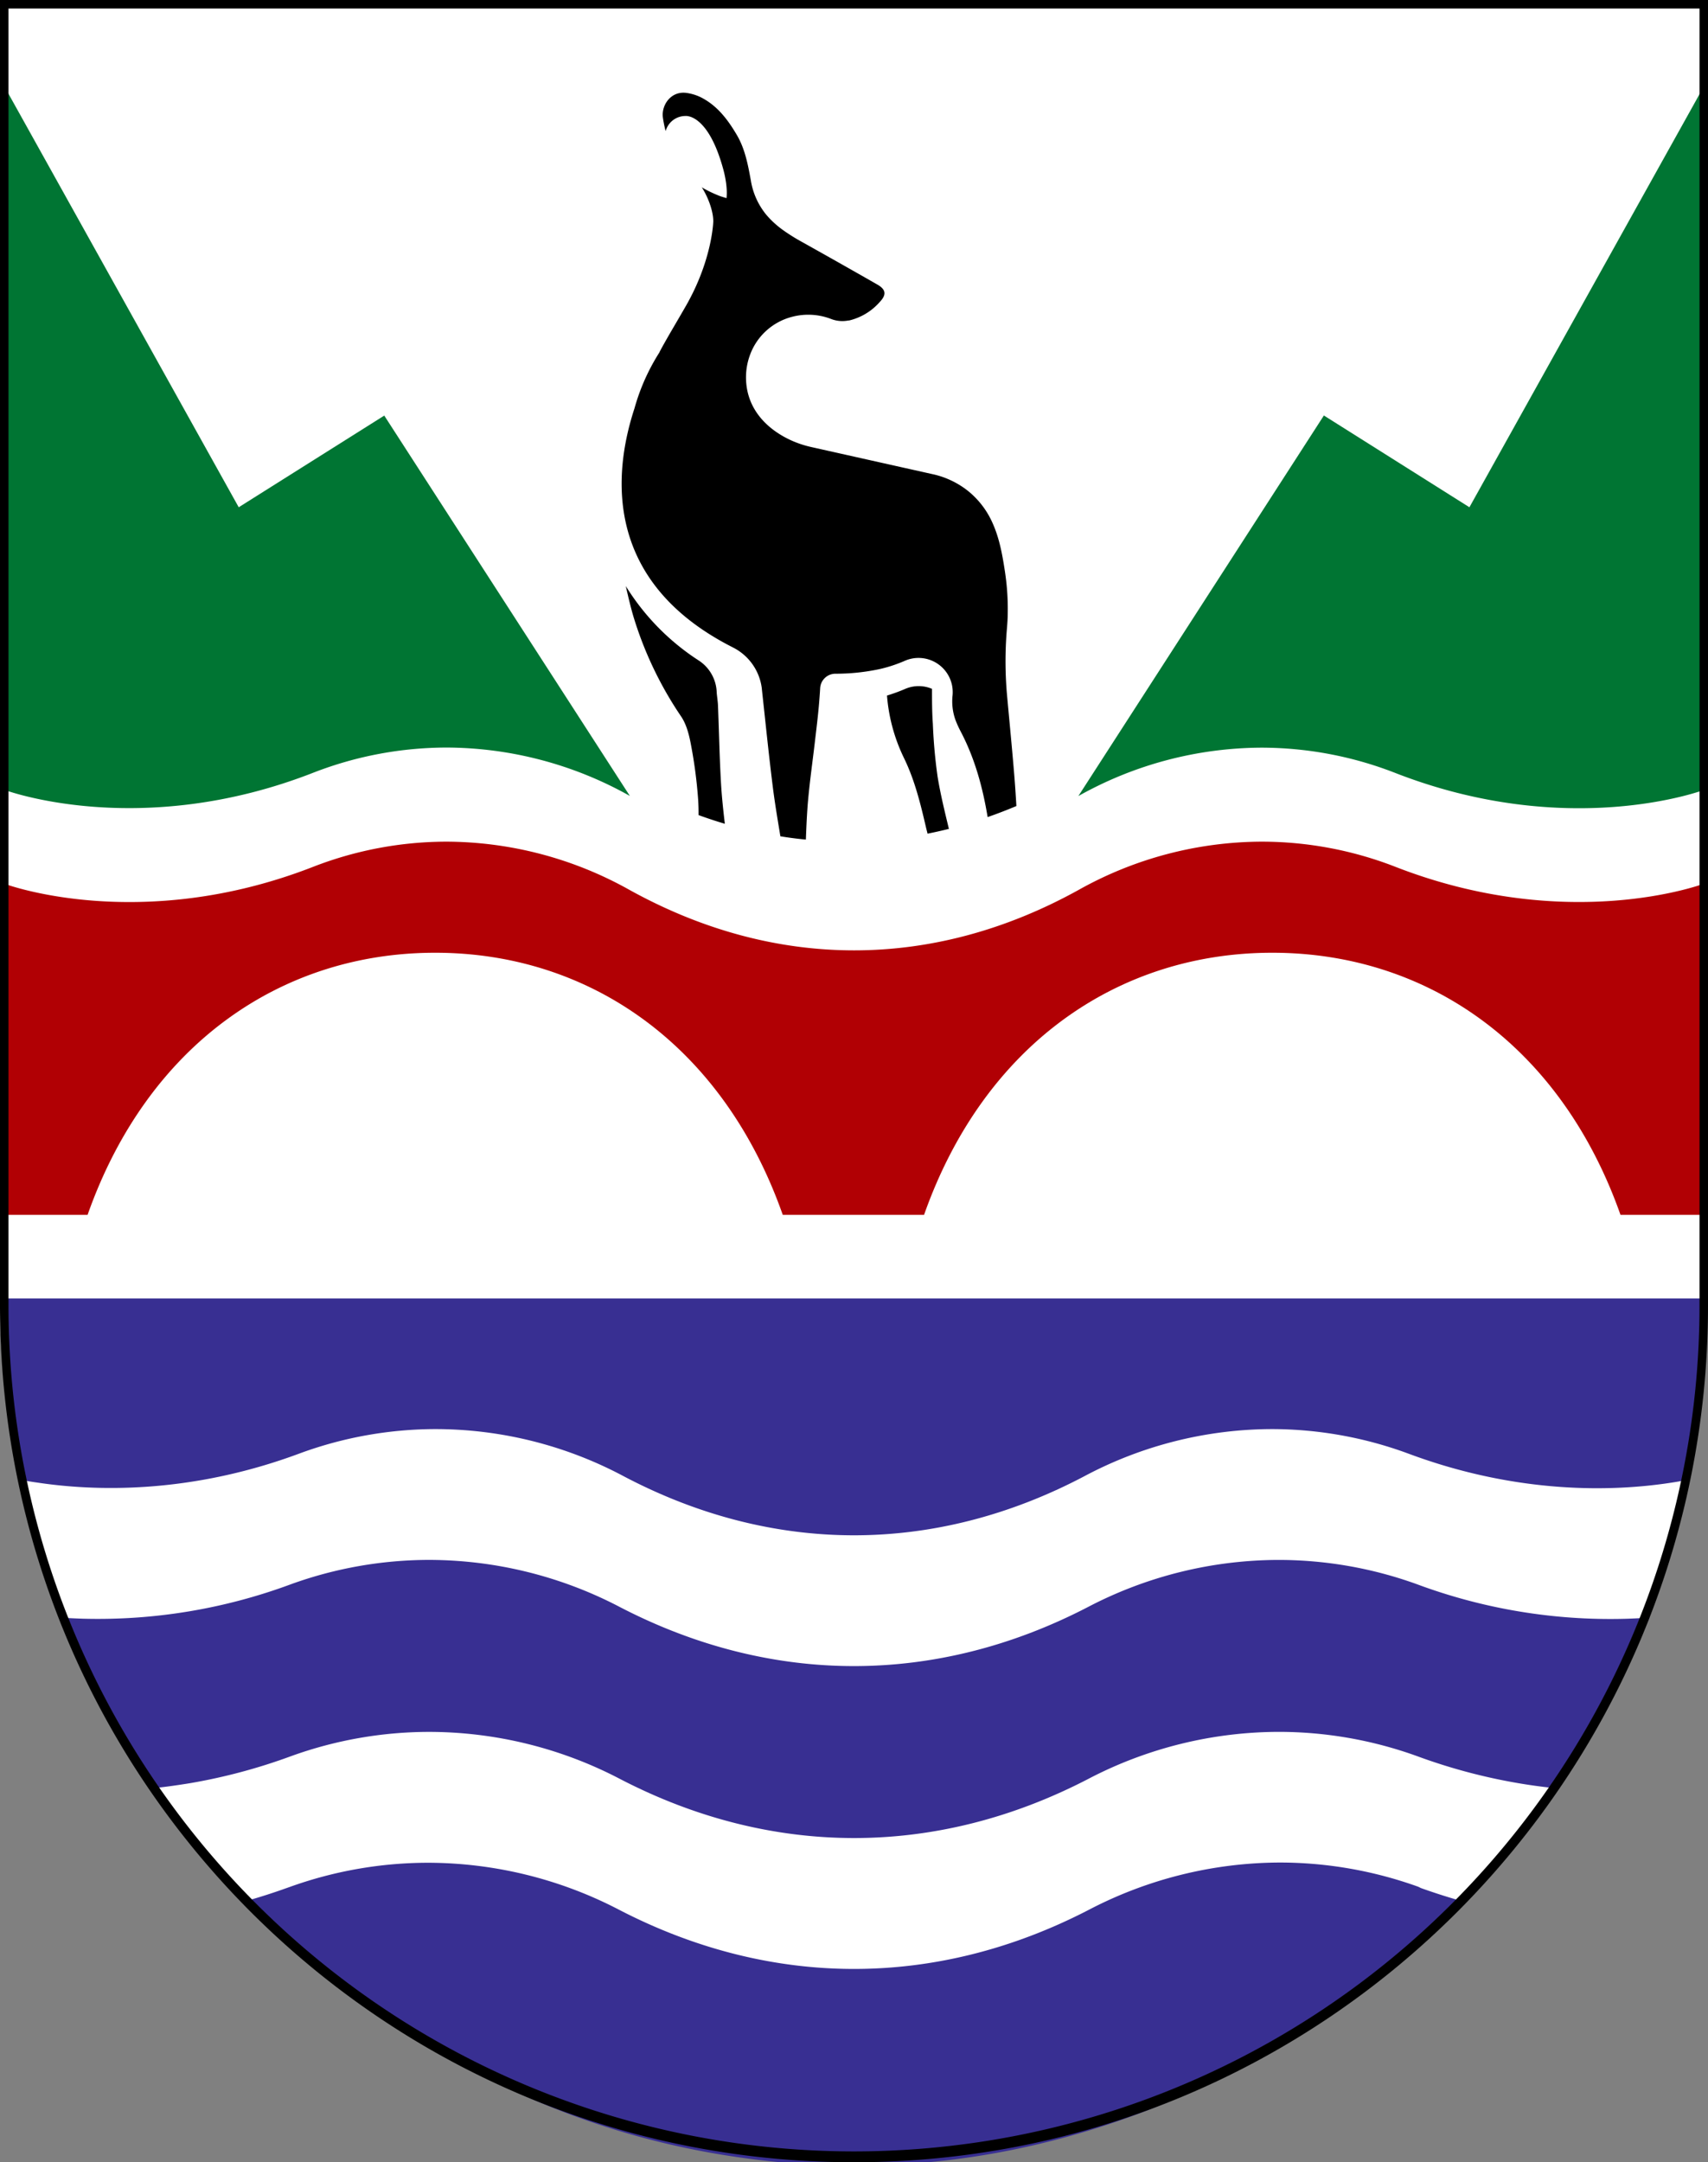
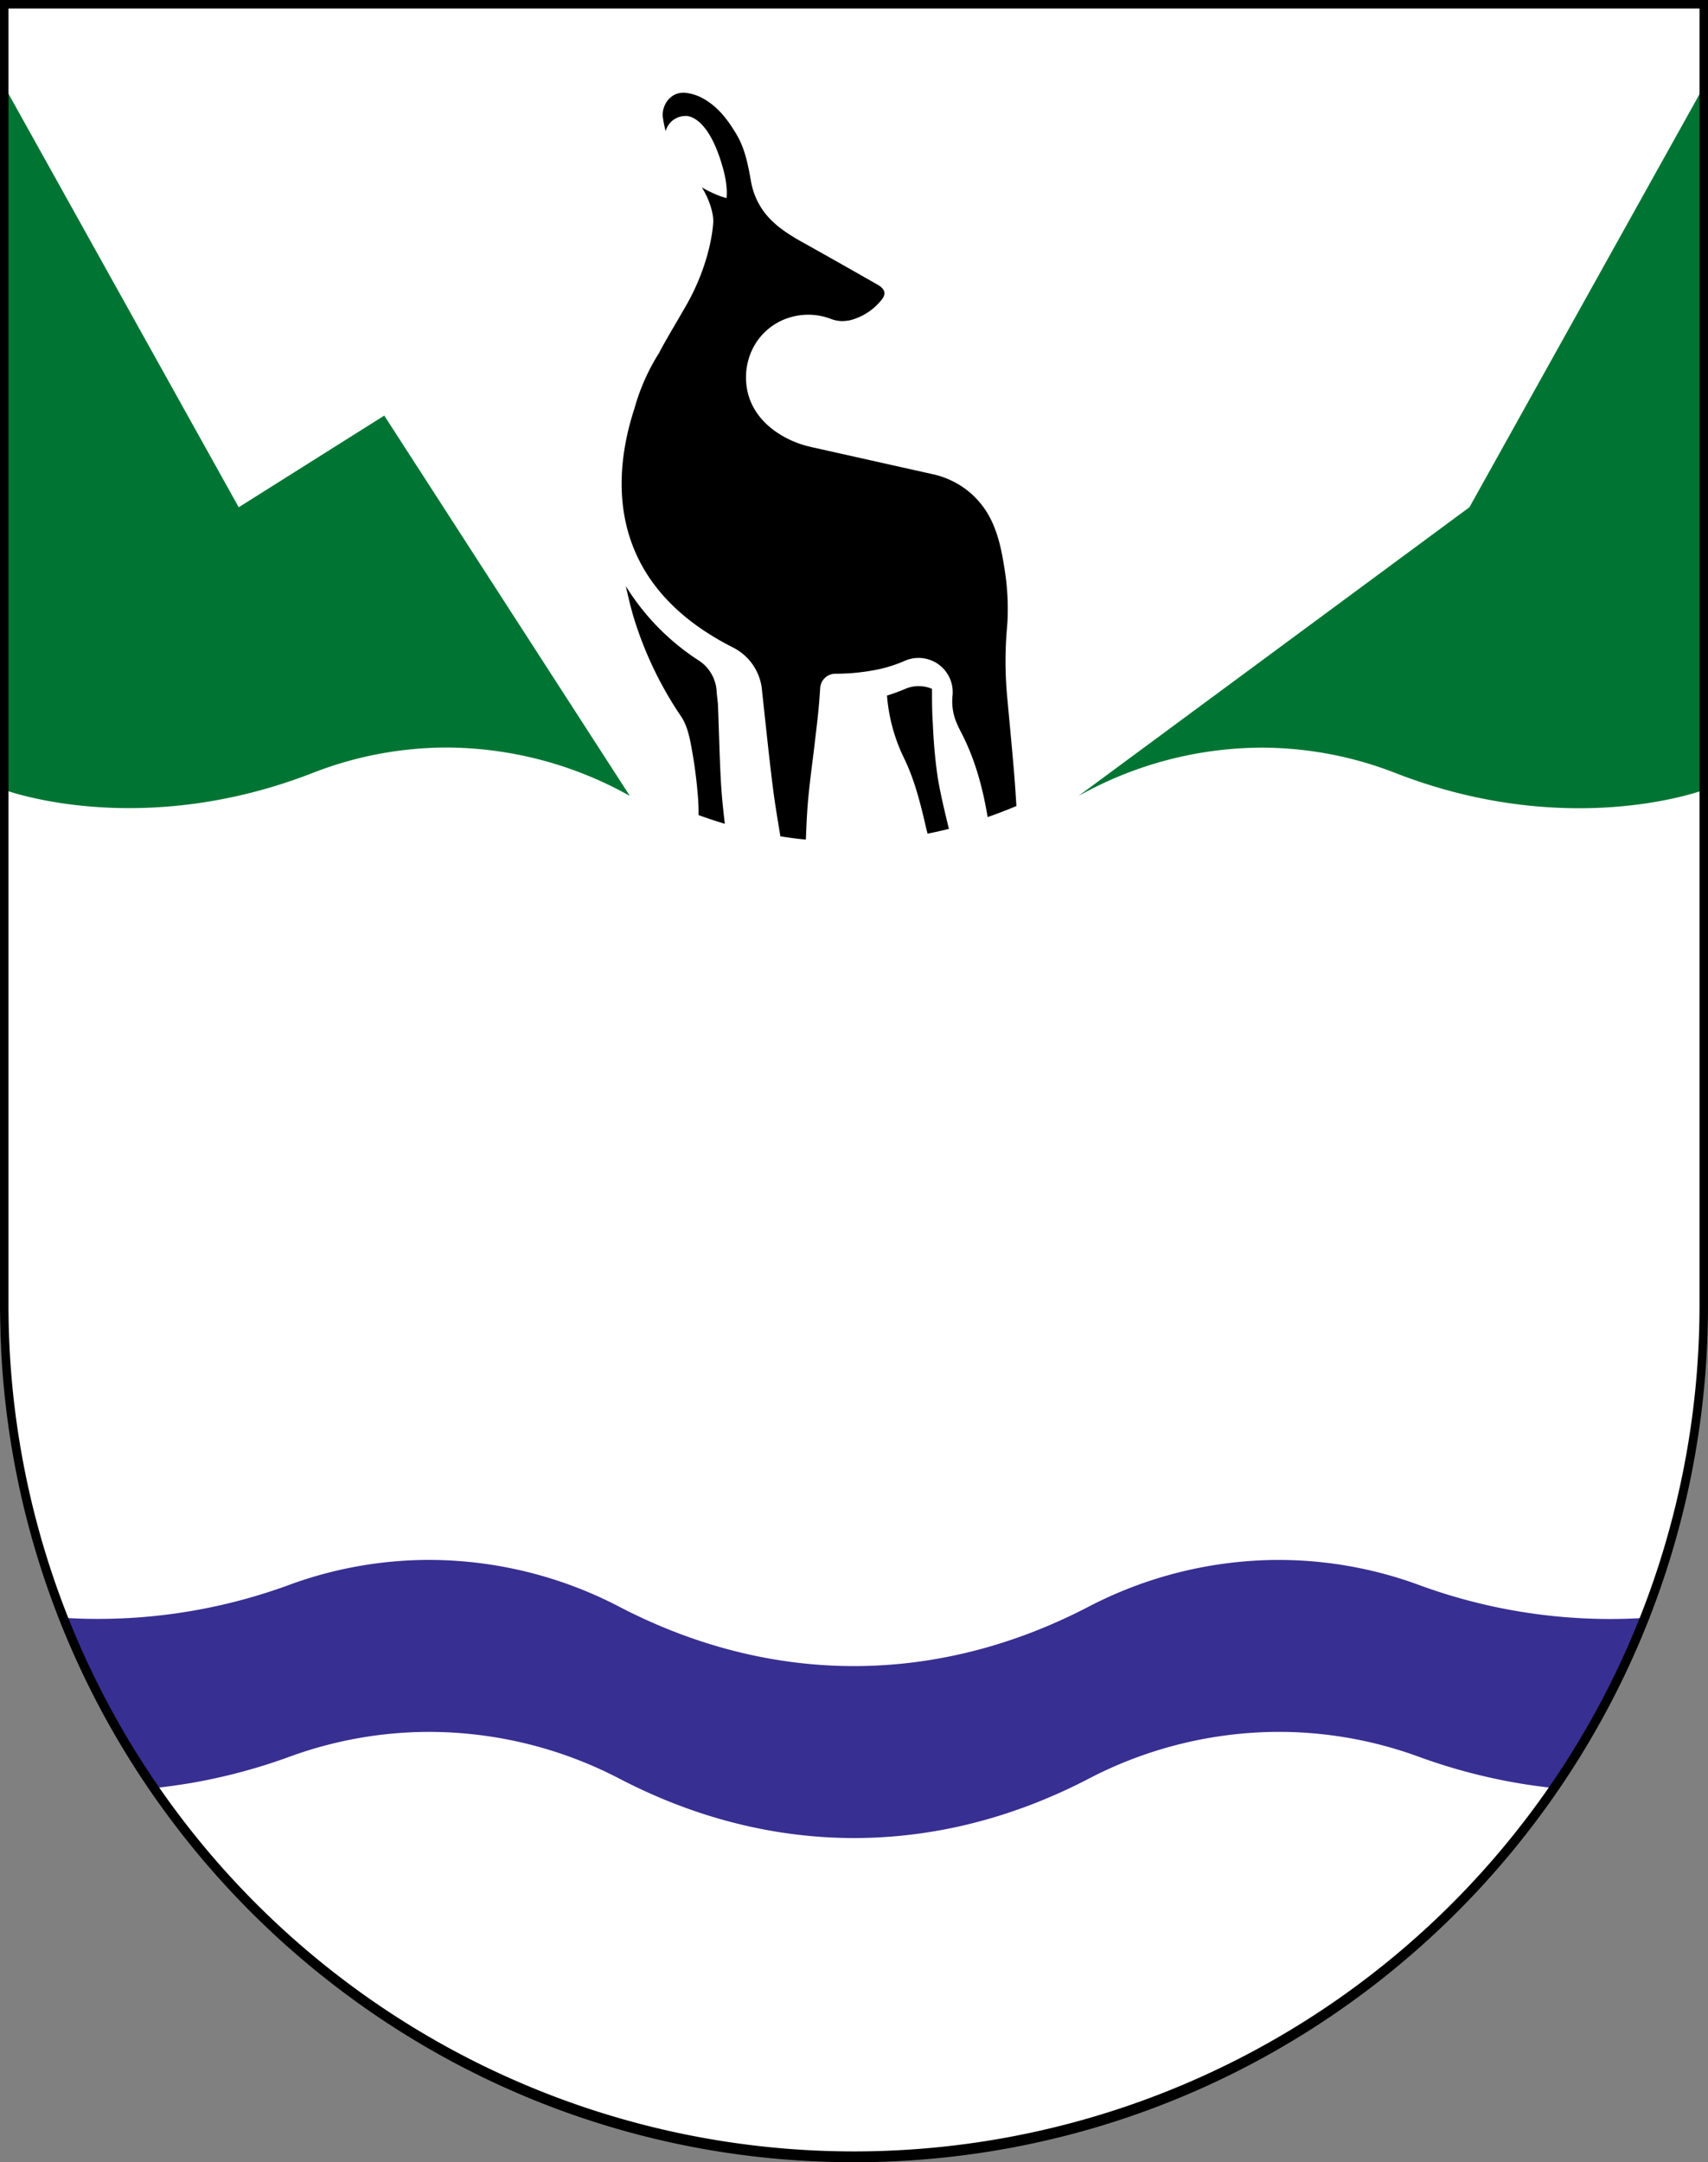
<svg xmlns="http://www.w3.org/2000/svg" viewBox="0 0 603 763">
  <rect x="0" y="0" width="603" height="763" fill="#808080" stroke="none" />
  <defs>
    <style>.cls-1{fill:#fff;}.cls-2{fill:#b10004;}.cls-3{fill:#007533;}.cls-4{fill:#382f92;}</style>
  </defs>
  <g id="Verzasca">
    <path id="layer_1" data-name="layer 1" class="cls-1" d="M0,0V458.87C0,625.18,134.65,760,300.75,760S601.5,625.18,601.5,458.87V0Z" />
-     <path class="cls-2" d="M492.11,305.67l0,0A130.34,130.34,0,0,0,445.41,297a133,133,0,0,0-64.7,17.08c-51.34,28.37-107,28.37-158.37,0A133,133,0,0,0,157.64,297a130.34,130.34,0,0,0-46.73,8.74l0,0C49.36,329.86,1.55,311.85,1.55,311.85V428.7H30.92C52,368.93,99,336.2,153.63,336.2s101.67,32.73,122.72,92.5h49.88c21.09-59.77,68.2-92.5,122.94-92.5S551,368.93,572.11,428.7H601.5V311.85S553.69,329.86,492.11,305.67Z" />
    <path class="cls-3" d="M110.94,272.54l0,0a130.34,130.34,0,0,1,46.73-8.75,133,133,0,0,1,64.7,17.08L135.66,146.65,84.28,179,1.55,30.5V278.72S49.36,296.73,110.94,272.54Z" />
-     <path class="cls-3" d="M518.77,179l-51.38-32.38L380.71,280.91a133,133,0,0,1,64.7-17.08,130.34,130.34,0,0,1,46.73,8.75l0,0c61.58,24.19,109.39,6.18,109.39,6.18V30.5Z" />
+     <path class="cls-3" d="M518.77,179L380.71,280.91a133,133,0,0,1,64.7-17.08,130.34,130.34,0,0,1,46.73,8.75l0,0c61.58,24.19,109.39,6.18,109.39,6.18V30.5Z" />
    <path d="M246.48,282.2A165.77,165.77,0,0,0,244,263.13c-.64-3.51-1.54-7.3-3.47-10.21a129.78,129.78,0,0,1-17-35.69c-1-3.44-1.8-6.92-2.6-10.42a83.67,83.67,0,0,0,25.84,26.32,13.93,13.93,0,0,1,6.25,11v.07c.1,1.59.4,3.16.46,4.75.37,9.16.54,18.34,1.07,27.5.28,4.75.79,9.5,1.35,14.24q-4.65-1.38-9.27-3.06C246.64,285.8,246.6,284,246.48,282.2Z" />
    <path d="M339.15,258.1A36.85,36.85,0,0,1,337.3,254a19.42,19.42,0,0,1-1-8.63,12.54,12.54,0,0,0-.19-3.54,12.07,12.07,0,0,0-16.5-8.72A49.92,49.92,0,0,1,311,236c-.55.13-1.1.24-1.66.35a73.8,73.8,0,0,1-14.28,1.39H295a5.4,5.4,0,0,0-5.44,5c-.07,1.17-.15,2.34-.24,3.5-.06.76-.11,1.51-.18,2.27-.37,4.37-.92,8.74-1.43,13.1-.81,7-1.82,14-2.44,21-.4,4.54-.58,9.1-.76,13.66q-4.53-.43-9-1.16c-.93-5.67-1.9-11.33-2.62-17-1.47-11.6-2.63-23.23-3.91-34.86v-.11a18.75,18.75,0,0,0-10.18-14.65C213,205.35,216.4,167.29,224,144.1a73.23,73.23,0,0,1,8.86-19.83l0-.09c.31-.58.61-1.16.93-1.73,2.72-4.9,5.62-9.7,8.4-14.56,9.32-16.28,9.63-29.79,9.63-29.79,0-3.87-2.07-9-4.07-12a43.22,43.22,0,0,0,6.2,3c.78.3,1.59.52,2.54.82.53-4.61-1.21-10.42-1.21-10.42C249.89,39.92,242,40.93,242,40.93a7.26,7.26,0,0,0-7,5.33,40.61,40.61,0,0,1-1-5c-.45-4.34,3-9.3,8.5-8.45a16.88,16.88,0,0,1,4.84,1.48c5.85,2.91,9.62,7.93,12.82,13.38,2.88,4.92,3.91,10.47,4.92,16a25.47,25.47,0,0,0,5.5,12.17,32.93,32.93,0,0,0,6,5.45,68.14,68.14,0,0,0,7.09,4.38q4,2.25,8.09,4.54,9,5.07,18,10.21c3,1.73,3.29,3.53.88,6.09a20.79,20.79,0,0,1-10.85,6.58l-.26,0a11,11,0,0,1-6.11-.53,22.42,22.42,0,0,0-13.71-.78,21.52,21.52,0,0,0-15.08,13.9,22.59,22.59,0,0,0-1.25,6.9c-.24,10.46,6.1,18.08,15.26,22.5a36.47,36.47,0,0,0,8,2.72l31.31,7,11.25,2.51a30.58,30.58,0,0,1,12.64,6,30.21,30.21,0,0,1,8.62,11.35c2.4,5.38,3.42,11.08,4.3,16.85.25,1.61.45,3.21.61,4.82a86.27,86.27,0,0,1,.41,9.78c0,2-.14,3.94-.31,5.92a134.58,134.58,0,0,0,.14,24.17c.84,9.18,1.74,18.36,2.49,27.55.29,3.56.52,7.12.73,10.68q-5.06,2.13-10.15,3.9C346.94,277.9,344.2,267.7,339.15,258.1Z" />
    <path d="M325.94,242.22a11.69,11.69,0,0,1,3.1.86c0,4.12,0,8.26.3,12.38A184.1,184.1,0,0,0,331,274c1,6.15,2.5,12.25,4,18.49q-3.77.94-7.53,1.69c-.16-.7-.36-1.39-.52-2.08-1.95-8.41-4-16.82-7.8-24.6a61.14,61.14,0,0,1-6-22.06,60.72,60.72,0,0,0,6.49-2.37A12,12,0,0,1,325.94,242.22Z" />
-     <path class="cls-4" d="M7.12,522.16c1.83.35,3.84.71,6,1,19.95,3,53.74,4.29,93-10.4l0,0A139.48,139.48,0,0,1,154,504.29,141.49,141.49,0,0,1,220.32,521C273,548.69,330,548.69,382.68,521A141.49,141.49,0,0,1,449,504.29a139.48,139.48,0,0,1,47.91,8.54l0,0c39.18,14.67,72.92,13.45,92.88,10.41,2.2-.33,4.24-.69,6.1-1.05,4.54-21.63,5.64-42.22,5.64-64H1.37C0,470.63,7.12,522.16,7.12,522.16Z" />
-     <path class="cls-4" d="M500.69,665.78l0,0a144.6,144.6,0,0,0-48.84-8.54A146.66,146.66,0,0,0,384.26,674c-53.66,27.72-111.85,27.72-165.52,0a146.6,146.6,0,0,0-67.62-16.68,144.59,144.59,0,0,0-48.83,8.54l0,0-1.23.43c-4.64,1.67-9.2,3.12-13.68,4.39a325.21,325.21,0,0,0,36,32c42.27,32.23,90,53,144.41,59.5a281.1,281.1,0,0,0,101.24-6.16c49.12-12.06,91.37-35.58,128.09-68q9.53-8.42,18.24-17.37c-4.48-1.27-9-2.72-13.68-4.39Z" />
    <path class="cls-4" d="M500.15,559l0,0a143.94,143.94,0,0,0-48.71-8.54A145.81,145.81,0,0,0,384,567.13c-53.52,27.72-111.55,27.72-165.07,0a145.81,145.81,0,0,0-67.44-16.68A143.9,143.9,0,0,0,102.82,559l0,0A195.91,195.91,0,0,1,29.28,571.2c-3.12-.1-5.62-.23-8.43-.45a360.85,360.85,0,0,0,18.56,36.16q7.37,12.33,15.64,24c3.89-.42,7.9-1,12-1.66a201.2,201.2,0,0,0,35.78-9.57l0,0a143.9,143.9,0,0,1,48.71-8.54A145.81,145.81,0,0,1,219,627.81c53.52,27.72,111.55,27.72,165.07,0a145.81,145.81,0,0,1,67.44-16.68,143.94,143.94,0,0,1,48.71,8.54l0,0a200.94,200.94,0,0,0,35.7,9.55c4.13.71,8.14,1.25,12,1.67a358.31,358.31,0,0,0,27.25-45.12q3.79-7.46,7.24-15c-2.8.22-5.75.39-8.86.47A196,196,0,0,1,500.15,559Z" />
    <g id="layer_3" data-name="layer 3">
      <path d="M600,3V460.68a298.5,298.5,0,1,1-597,0V3H600m3-3H0V460.68C0,627.65,135,763,301.5,763S603,627.65,603,460.68V0Z" />
    </g>
  </g>
</svg>